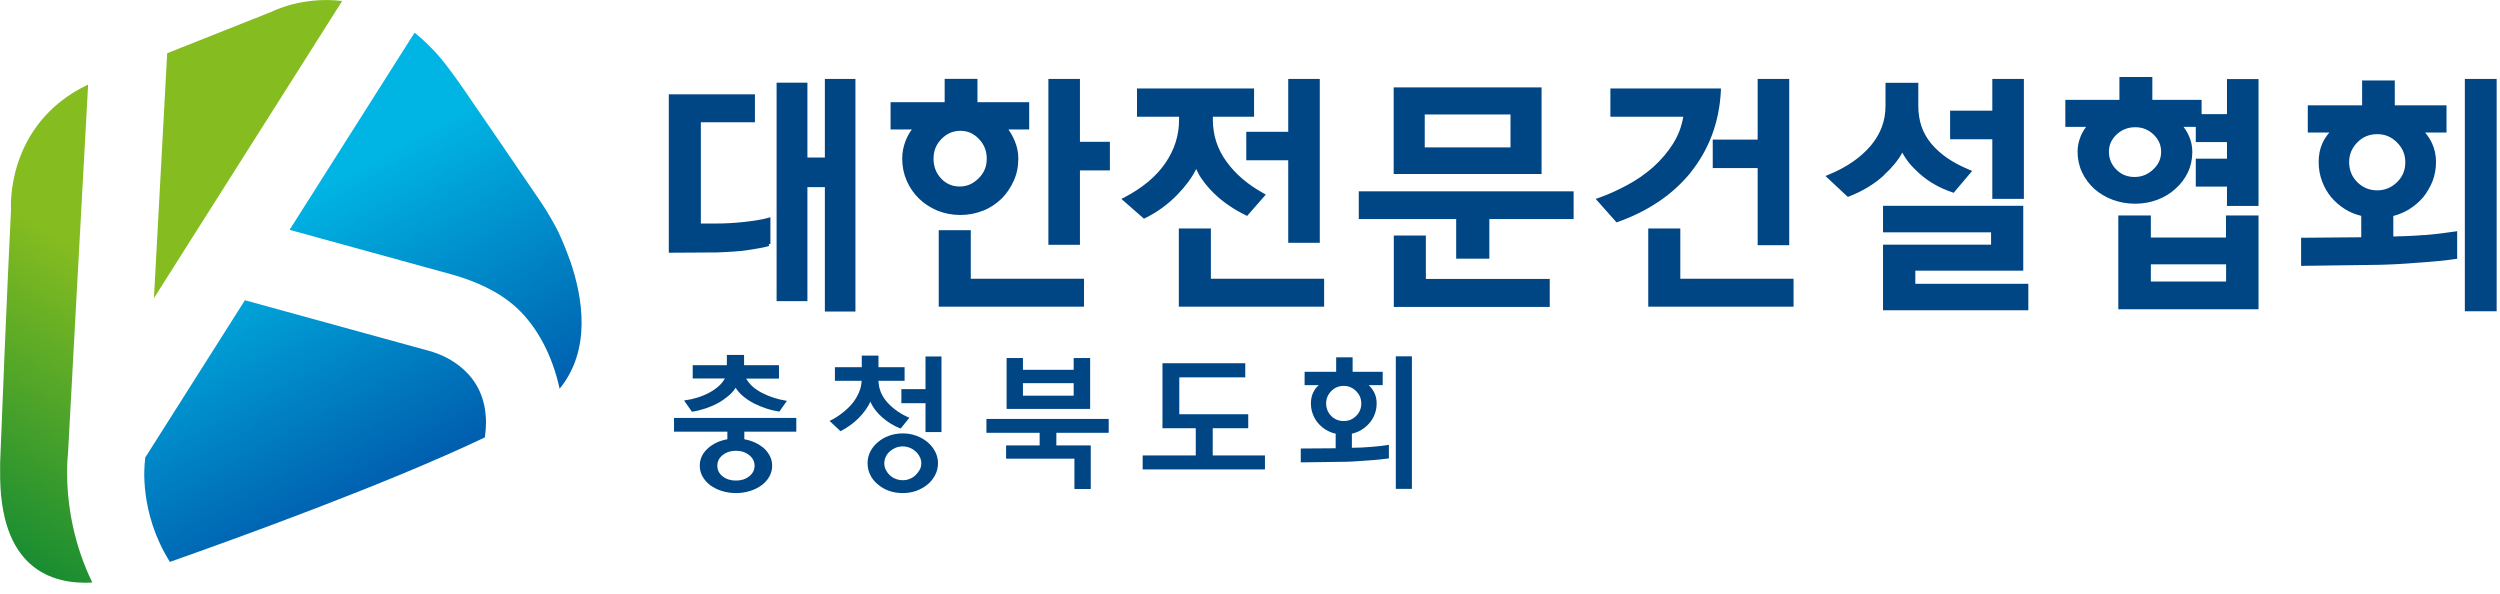
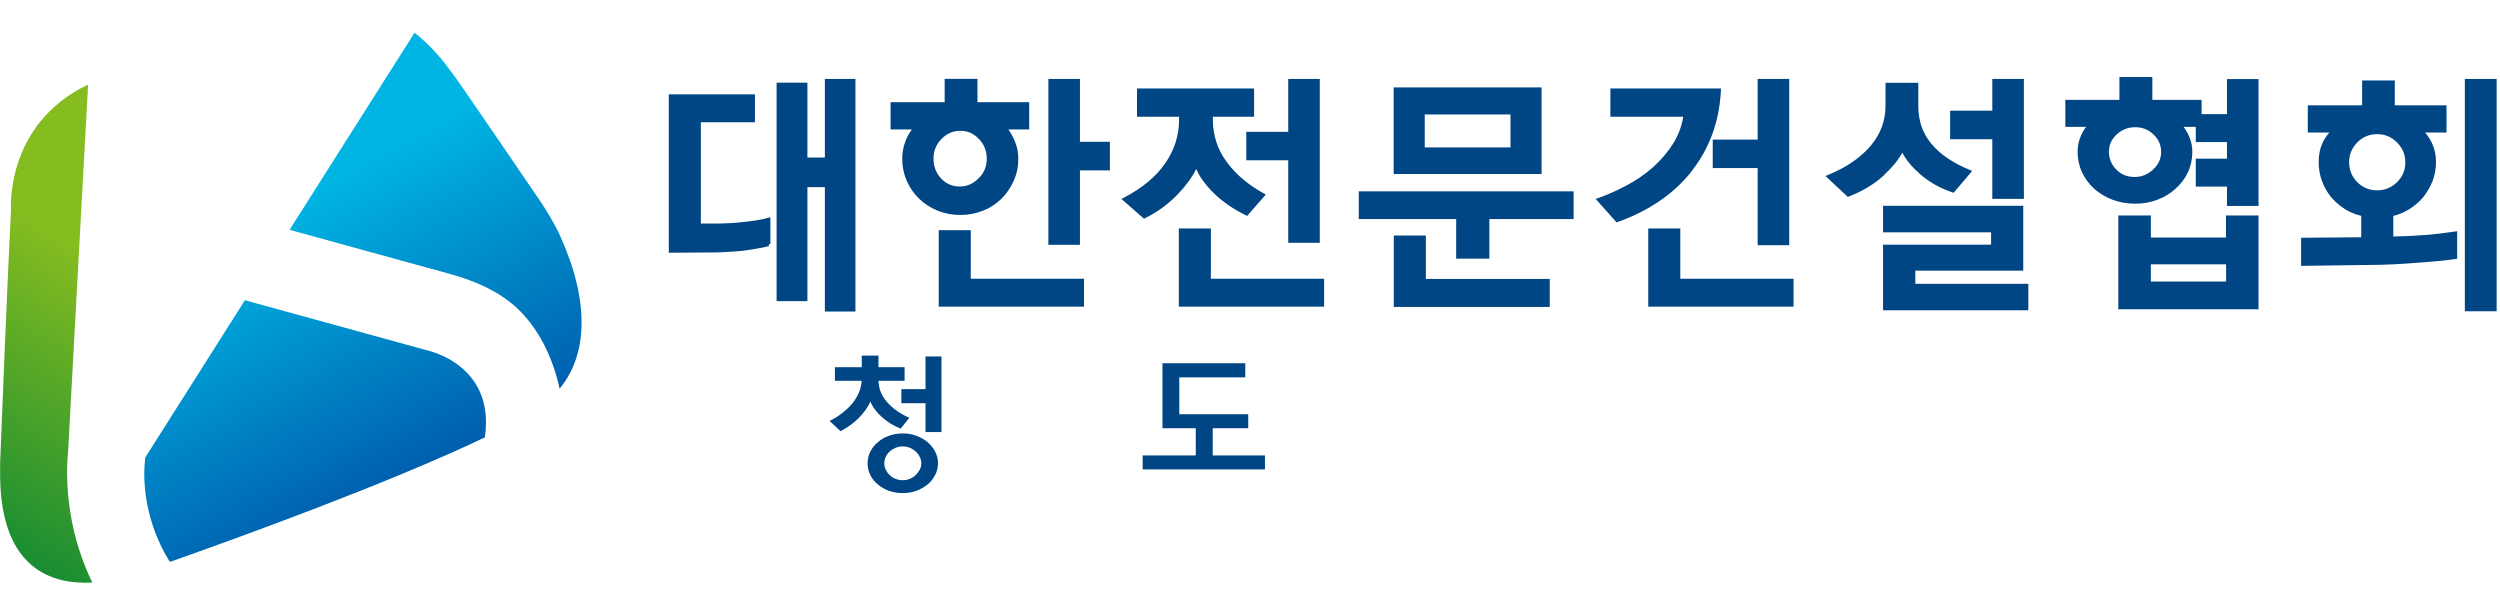
<svg xmlns="http://www.w3.org/2000/svg" width="202" height="48" viewBox="0 0 202 48" fill="none">
  <g clip-path="url(#clip0_2734_3708)">
-     <path d="M64.341 34.88H60.141V35.49C60.461 35.55 60.751 35.64 61.031 35.77C61.301 35.9 61.541 36.06 61.751 36.24C61.951 36.43 62.111 36.65 62.221 36.88C62.341 37.12 62.391 37.37 62.391 37.63C62.391 37.95 62.311 38.24 62.161 38.51C62.011 38.78 61.801 39.01 61.531 39.21C61.261 39.41 60.951 39.56 60.601 39.67C60.251 39.78 59.871 39.84 59.461 39.84C59.051 39.84 58.681 39.78 58.321 39.67C57.961 39.56 57.661 39.4 57.391 39.21C57.131 39.01 56.921 38.78 56.771 38.51C56.621 38.24 56.541 37.95 56.541 37.63C56.541 37.1 56.751 36.64 57.171 36.25C57.591 35.86 58.121 35.61 58.771 35.49V34.88H54.461V33.77H64.341V34.88ZM62.961 30.59H60.291C60.551 31.06 60.981 31.44 61.581 31.75C62.181 32.06 62.841 32.27 63.581 32.39L62.971 33.26C62.611 33.2 62.261 33.12 61.901 33C61.541 32.88 61.221 32.75 60.911 32.59C60.591 32.42 60.311 32.24 60.051 32.02C59.791 31.8 59.591 31.58 59.441 31.33C59.291 31.57 59.091 31.79 58.841 32C58.591 32.21 58.321 32.4 58.011 32.57C57.701 32.74 57.371 32.88 57.011 33C56.651 33.12 56.291 33.21 55.911 33.27L55.271 32.36C56.021 32.26 56.701 32.05 57.301 31.73C57.901 31.41 58.321 31.03 58.571 30.58H55.971V29.51H58.731V28.68H60.121V29.51H62.941V30.58L62.961 30.59ZM60.971 37.63C60.971 37.29 60.821 37 60.531 36.77C60.241 36.54 59.881 36.42 59.461 36.42C59.041 36.42 58.681 36.54 58.391 36.77C58.101 37 57.961 37.29 57.961 37.63C57.961 37.97 58.101 38.27 58.391 38.49C58.681 38.72 59.031 38.83 59.461 38.83C59.891 38.83 60.241 38.72 60.531 38.49C60.821 38.26 60.971 37.98 60.971 37.63Z" fill="#004584" />
    <path d="M73.481 33.75L72.771 34.63C72.231 34.42 71.741 34.12 71.291 33.73C70.851 33.34 70.521 32.92 70.331 32.45C70.121 32.9 69.811 33.34 69.391 33.77C68.971 34.19 68.481 34.55 67.911 34.84L67.031 34.01C67.391 33.84 67.721 33.63 68.031 33.39C68.341 33.15 68.611 32.9 68.841 32.63C69.071 32.35 69.251 32.06 69.391 31.74C69.531 31.43 69.601 31.1 69.621 30.77H67.461V29.67H69.631V28.73H70.981V29.67H73.091V30.77H70.981C71.001 31.43 71.241 32.02 71.721 32.54C72.201 33.06 72.791 33.47 73.491 33.76L73.481 33.75ZM75.791 37.43C75.791 37.77 75.711 38.09 75.561 38.38C75.411 38.67 75.211 38.93 74.951 39.14C74.691 39.36 74.381 39.53 74.041 39.66C73.691 39.78 73.331 39.84 72.941 39.84C72.551 39.84 72.171 39.78 71.831 39.66C71.491 39.54 71.191 39.36 70.931 39.14C70.671 38.93 70.461 38.67 70.321 38.38C70.171 38.09 70.101 37.77 70.101 37.43C70.101 37.09 70.171 36.78 70.321 36.49C70.471 36.2 70.671 35.94 70.931 35.73C71.181 35.51 71.481 35.33 71.831 35.21C72.181 35.08 72.551 35.02 72.941 35.02C73.331 35.02 73.701 35.08 74.041 35.21C74.391 35.34 74.691 35.51 74.951 35.73C75.201 35.94 75.411 36.2 75.561 36.49C75.711 36.78 75.791 37.1 75.791 37.43ZM74.441 37.43C74.441 37.25 74.401 37.07 74.311 36.91C74.231 36.74 74.121 36.6 73.981 36.48C73.841 36.35 73.691 36.25 73.511 36.18C73.331 36.11 73.141 36.07 72.941 36.07C72.741 36.07 72.541 36.11 72.361 36.18C72.181 36.26 72.021 36.36 71.891 36.48C71.751 36.6 71.651 36.74 71.571 36.91C71.491 37.08 71.451 37.25 71.451 37.43C71.451 37.62 71.491 37.8 71.571 37.96C71.651 38.12 71.761 38.27 71.891 38.39C72.021 38.52 72.181 38.62 72.361 38.69C72.541 38.76 72.731 38.8 72.941 38.8C73.151 38.8 73.331 38.77 73.511 38.69C73.691 38.62 73.841 38.52 73.981 38.39C74.111 38.26 74.221 38.12 74.311 37.96C74.401 37.8 74.441 37.62 74.441 37.43ZM76.071 34.91H74.781V32.58H72.831V31.44H74.781V28.8H76.071V34.92V34.91Z" fill="#004584" />
-     <path d="M89.583 34.97H85.353V35.99H88.133V39.51H86.813V37.06H81.293V35.99H84.003V34.97H79.703V33.85H89.583V34.97ZM88.083 33.04H81.333V28.93H82.653V29.88H86.753V28.93H88.083V33.04ZM86.753 31.97V30.96H82.653V31.97H86.753Z" fill="#004584" />
    <path d="M100.848 34.6H97.988V36.8H102.208V37.93H92.328V36.8H96.618V34.6H93.928V29.35H100.618V30.49H95.288V33.47H100.858V34.6H100.848Z" fill="#004584" />
-     <path d="M111.232 32.6C111.232 32.9 111.182 33.19 111.082 33.45C110.982 33.72 110.842 33.96 110.662 34.17C110.482 34.38 110.272 34.57 110.022 34.72C109.782 34.87 109.512 34.98 109.232 35.04V36.18C109.752 36.18 110.262 36.15 110.772 36.11C111.282 36.07 111.762 36.02 112.222 35.94V37.04C112.012 37.07 111.752 37.1 111.442 37.13C111.132 37.16 110.802 37.19 110.452 37.21C110.082 37.24 109.702 37.27 109.302 37.29C108.902 37.31 108.502 37.32 108.102 37.32L105.102 37.36V36.24L107.922 36.22V35.04C107.632 34.98 107.362 34.87 107.122 34.72C106.882 34.57 106.672 34.39 106.482 34.17C106.312 33.96 106.172 33.72 106.072 33.45C105.972 33.18 105.922 32.9 105.922 32.6C105.922 32.3 105.972 32.01 106.082 31.77C106.192 31.52 106.342 31.31 106.552 31.12H105.412V30.04H107.962V28.87H109.292V30.04H111.722V31.12H110.592C110.792 31.31 110.952 31.53 111.062 31.77C111.182 32.02 111.232 32.29 111.232 32.6ZM109.992 32.6C109.992 32.21 109.852 31.88 109.572 31.6C109.292 31.32 108.962 31.18 108.572 31.18C108.182 31.18 107.842 31.32 107.562 31.6C107.292 31.88 107.152 32.21 107.152 32.6C107.152 32.99 107.292 33.33 107.562 33.61C107.832 33.88 108.172 34.02 108.572 34.02C108.972 34.02 109.292 33.88 109.572 33.61C109.852 33.34 109.992 33 109.992 32.6ZM114.082 39.5H112.782V28.79H114.082V39.5Z" fill="#004584" />
    <path d="M46.048 21.03C45.738 20.14 45.398 19.35 45.098 18.71C44.828 18.15 44.138 16.97 43.758 16.41C42.308 14.27 38.848 9.22 37.328 7.01C36.898 6.38 35.938 5.08 35.598 4.69C34.908 3.88 34.208 3.21 33.498 2.64L23.398 18.57L36.628 22.21C38.238 22.68 40.218 23.45 41.778 24.9C43.438 26.45 44.638 28.75 45.218 31.41C47.768 28.28 47.118 24.1 46.058 21.04L46.048 21.03Z" fill="url(#paint0_linear_2734_3708)" />
    <path d="M34.928 28.42C34.928 28.42 34.838 28.39 34.698 28.36C33.118 27.93 23.508 25.28 19.788 24.26L11.728 36.98V37.01L11.718 37.16V37.23L11.708 37.29C11.678 37.5 11.218 41.42 13.728 45.4C19.038 43.53 31.348 39.08 39.178 35.34C39.238 34.91 39.268 34.51 39.268 34.13C39.268 30.13 36.058 28.78 34.938 28.43L34.928 28.42Z" fill="url(#paint1_linear_2734_3708)" />
    <path d="M5.44 39.06C5.43 38.75 5.42 38.46 5.42 38.2C5.42 37.41 5.47 36.83 5.5 36.55C5.5 36.39 6.65 15.47 7.12 6.84L7.06 6.86C0.39 10.08 0.89 16.93 0.89 16.93C0.89 16.93 0.54 23.78 0.01 37.41C0.01 37.62 0.01 37.81 0.01 38.02C-0.09 45.96 4.18 47.25 7.46 47.07C5.97 44.01 5.53 41.08 5.44 39.06Z" fill="url(#paint2_linear_2734_3708)" />
-     <path d="M27.648 0.08C24.398 -0.31 22.017 0.92 22.017 0.92L13.508 4.3L12.438 24.09L27.648 0.08Z" fill="url(#paint3_linear_2734_3708)" />
    <path d="M96.669 13.68C96.789 13.96 96.939 14.24 97.139 14.51C97.409 14.9 97.739 15.28 98.109 15.64C98.469 15.99 98.869 16.31 99.309 16.61C99.749 16.91 100.199 17.17 100.659 17.39L100.769 17.45L100.849 17.35L102.139 15.88L102.279 15.72L102.099 15.62C100.849 14.93 99.849 14.09 99.109 13.07C98.369 12.06 98.009 10.95 97.999 9.71V9.43H101.329V7.15H91.869V9.43H95.269V9.67C95.269 10.94 94.899 12.1 94.159 13.18C93.419 14.26 92.309 15.19 90.829 15.96L90.609 16.07L90.789 16.23L92.349 17.6L92.429 17.67L92.529 17.62C93.499 17.15 94.379 16.51 95.149 15.71C95.809 15.03 96.309 14.35 96.659 13.65L96.669 13.68ZM87.259 6.38H84.709V19.78H87.259V13.77H89.679V11.46H87.259V6.37V6.38ZM79.429 17.03C79.999 16.8 80.489 16.47 80.919 16.06C81.329 15.65 81.659 15.16 81.909 14.61C82.159 14.06 82.279 13.46 82.279 12.82C82.279 12.33 82.189 11.86 81.999 11.41C81.859 11.07 81.689 10.76 81.479 10.46H83.159V8.26H78.979V6.37H76.329V8.26H71.959V10.46H73.679C73.459 10.75 73.289 11.07 73.159 11.41C72.989 11.86 72.899 12.33 72.899 12.81C72.899 13.45 73.019 14.04 73.259 14.6C73.499 15.15 73.829 15.63 74.259 16.05C74.679 16.46 75.179 16.78 75.749 17.02C76.319 17.25 76.939 17.37 77.599 17.37C78.259 17.37 78.859 17.25 79.429 17.02V17.03ZM76.039 14.42C75.629 13.98 75.429 13.45 75.429 12.82C75.429 12.19 75.639 11.67 76.069 11.23C76.499 10.79 76.999 10.57 77.599 10.57C78.189 10.57 78.669 10.78 79.099 11.23C79.519 11.67 79.729 12.19 79.729 12.82C79.729 13.45 79.519 13.97 79.069 14.41C78.619 14.86 78.119 15.07 77.539 15.07C76.959 15.07 76.449 14.86 76.039 14.42ZM66.649 12.73H65.239V6.68H62.749V24.33H65.239V15.12H66.649V25.17H69.119V6.38H66.649V12.74V12.73ZM138.389 13.58H142.019V19.81H144.569V6.38H142.019V11.28H138.389V13.59V13.58ZM160.979 16.07H163.529V6.38H160.979V8.94H157.569V11.25H160.979V16.07ZM124.559 7.06H112.609V14.06H124.559V7.06ZM122.049 11.91H115.119V9.25H122.049V11.91ZM61.149 17.8C60.809 17.85 60.449 17.9 60.069 17.94C59.699 17.98 59.329 18.01 58.959 18.03C58.589 18.05 58.259 18.06 57.979 18.06H56.629V9.88H60.999V7.62H54.039V20.42H54.209L57.389 20.4C57.719 20.4 58.099 20.4 58.539 20.37C58.969 20.35 59.409 20.32 59.849 20.28C60.279 20.23 60.689 20.17 61.089 20.1C61.489 20.04 61.839 19.96 62.139 19.88L62.119 19.72H62.249V17.55L62.039 17.61C61.799 17.68 61.509 17.74 61.179 17.79L61.149 17.8ZM100.699 12.95H104.089V19.62H106.639V6.38H104.089V10.65H100.699V12.95ZM78.439 18.6H75.849V24.78H87.589V22.52H78.439V18.6ZM154.759 21.87H163.479V16.63H152.149V18.77H160.879V19.77H152.149V25.07H163.889V22.93H154.759V21.87ZM179.849 19.19H173.789V17.41H171.159V24.99H182.489V17.41H179.859V19.19H179.849ZM179.869 22.75H173.789V21.36H179.869V22.75ZM152.209 14.16C152.889 13.54 153.379 12.93 153.709 12.33C153.999 12.91 154.469 13.47 155.099 14.03C155.849 14.7 156.739 15.2 157.749 15.54L157.859 15.58L157.929 15.49L159.199 13.99L159.349 13.81L159.139 13.72C157.789 13.17 156.769 12.47 156.059 11.62C155.349 10.78 154.999 9.77 154.999 8.56V6.69H152.349V8.56C152.349 9.77 151.949 10.83 151.149 11.78C150.339 12.73 149.209 13.52 147.739 14.12L147.499 14.22L147.689 14.4L149.229 15.84L149.309 15.91L149.409 15.87C150.489 15.45 151.439 14.88 152.239 14.15L152.209 14.16ZM179.969 9.22H177.889V8.07H173.909V6.22H171.249V8.07H166.879V10.25H168.559C168.369 10.5 168.219 10.76 168.109 11.04C167.949 11.43 167.869 11.84 167.869 12.27C167.869 12.85 167.989 13.41 168.229 13.92C168.469 14.43 168.799 14.87 169.209 15.25C169.639 15.63 170.139 15.93 170.699 16.14C171.269 16.35 171.869 16.46 172.519 16.46C173.169 16.46 173.759 16.35 174.319 16.14C174.879 15.93 175.369 15.63 175.779 15.25C176.199 14.88 176.539 14.44 176.779 13.93C177.019 13.42 177.139 12.86 177.139 12.28C177.139 11.85 177.059 11.43 176.889 11.04C176.769 10.76 176.619 10.5 176.429 10.25H177.419V11.48H179.939V12.82H177.419V15.08H179.939V16.64H182.489V6.39H179.939V9.22H179.969ZM173.969 13.7C173.529 14.11 173.039 14.3 172.469 14.3C171.899 14.3 171.399 14.11 170.999 13.7C170.599 13.3 170.409 12.83 170.399 12.27C170.399 11.72 170.599 11.27 171.019 10.87C171.439 10.48 171.929 10.28 172.529 10.28C173.109 10.28 173.589 10.47 174.009 10.87C174.419 11.27 174.619 11.72 174.619 12.27C174.619 12.83 174.409 13.29 173.979 13.69L173.969 13.7ZM136.589 13.95C137.309 13.06 137.889 12.06 138.309 10.96C138.729 9.86 138.979 8.65 139.049 7.33V7.15H130.119V9.43H136.009C135.879 10.21 135.609 10.92 135.209 11.57C134.769 12.28 134.219 12.92 133.579 13.5C132.929 14.07 132.229 14.56 131.449 14.97C130.669 15.39 129.909 15.73 129.169 15.99L128.929 16.07L129.099 16.26L130.539 17.88L130.619 17.97L130.729 17.93C131.929 17.5 133.029 16.96 134.019 16.29C135.009 15.63 135.869 14.84 136.609 13.94L136.589 13.95ZM109.789 17.7H117.659V20.9H120.339V17.7H127.149V15.46H109.789V17.7ZM135.769 18.46H133.179V24.78H144.919V22.52H135.769V18.46ZM115.209 19.03H112.619V24.8H125.219V22.54H115.209V19.03ZM97.839 18.46H95.249V24.78H106.989V22.52H97.839V18.46ZM199.159 6.38V25.15H201.729V6.38H199.159ZM195.849 18.99C195.029 19.06 194.209 19.09 193.379 19.11V17.45C193.839 17.33 194.269 17.15 194.659 16.91C195.089 16.64 195.469 16.32 195.799 15.93C196.109 15.54 196.359 15.11 196.549 14.64C196.729 14.16 196.829 13.65 196.829 13.11C196.829 12.57 196.729 12.05 196.519 11.6C196.369 11.28 196.179 10.98 195.949 10.71H197.679V8.51H193.499V6.5H190.859V8.51H186.469V10.71H188.209C187.979 10.98 187.779 11.28 187.639 11.6C187.439 12.05 187.349 12.55 187.349 13.1C187.349 13.65 187.439 14.15 187.619 14.63C187.789 15.1 188.039 15.54 188.349 15.92C188.669 16.3 189.049 16.63 189.479 16.9C189.879 17.15 190.319 17.33 190.789 17.44V19.17L186.099 19.21H185.929V21.48H186.099L191.269 21.41C191.959 21.41 192.639 21.39 193.339 21.36C194.029 21.33 194.689 21.28 195.319 21.23C195.939 21.19 196.509 21.14 197.039 21.09C197.569 21.04 198.019 20.98 198.389 20.93L198.539 20.91V18.68L198.339 18.71C197.549 18.83 196.719 18.93 195.849 19V18.99ZM192.089 15.38C191.439 15.38 190.919 15.16 190.469 14.72C190.029 14.28 189.819 13.75 189.809 13.11C189.809 12.48 190.029 11.96 190.469 11.51C190.909 11.06 191.439 10.84 192.079 10.84C192.719 10.84 193.229 11.06 193.679 11.51C194.129 11.96 194.349 12.48 194.349 13.11C194.349 13.76 194.129 14.28 193.679 14.72C193.229 15.16 192.699 15.38 192.069 15.38H192.089Z" fill="#004584" />
  </g>
  <defs>
    <linearGradient id="paint0_linear_2734_3708" x1="42.288" y1="33.38" x2="30.918" y2="12.52" gradientUnits="userSpaceOnUse">
      <stop stop-color="#005EAE" />
      <stop offset="1" stop-color="#00B4E3" />
    </linearGradient>
    <linearGradient id="paint1_linear_2734_3708" x1="27.808" y1="41.4" x2="16.558" y2="20.75" gradientUnits="userSpaceOnUse">
      <stop stop-color="#005EAE" />
      <stop offset="1" stop-color="#00B4E3" />
    </linearGradient>
    <linearGradient id="paint2_linear_2734_3708" x1="-6.03" y1="46.9" x2="9.25" y2="22.02" gradientUnits="userSpaceOnUse">
      <stop stop-color="#008236" />
      <stop offset="1" stop-color="#85BC20" />
    </linearGradient>
    <linearGradient id="paint3_linear_2734_3708" x1="-6.562" y1="46.36" x2="8.578" y2="21.72" gradientUnits="userSpaceOnUse">
      <stop stop-color="#008236" />
      <stop offset="1" stop-color="#85BC20" />
    </linearGradient>
    <clipPath id="clip0_2734_3708">
      <rect width="201.73" height="47.08" fill="white" />
    </clipPath>
  </defs>
</svg>